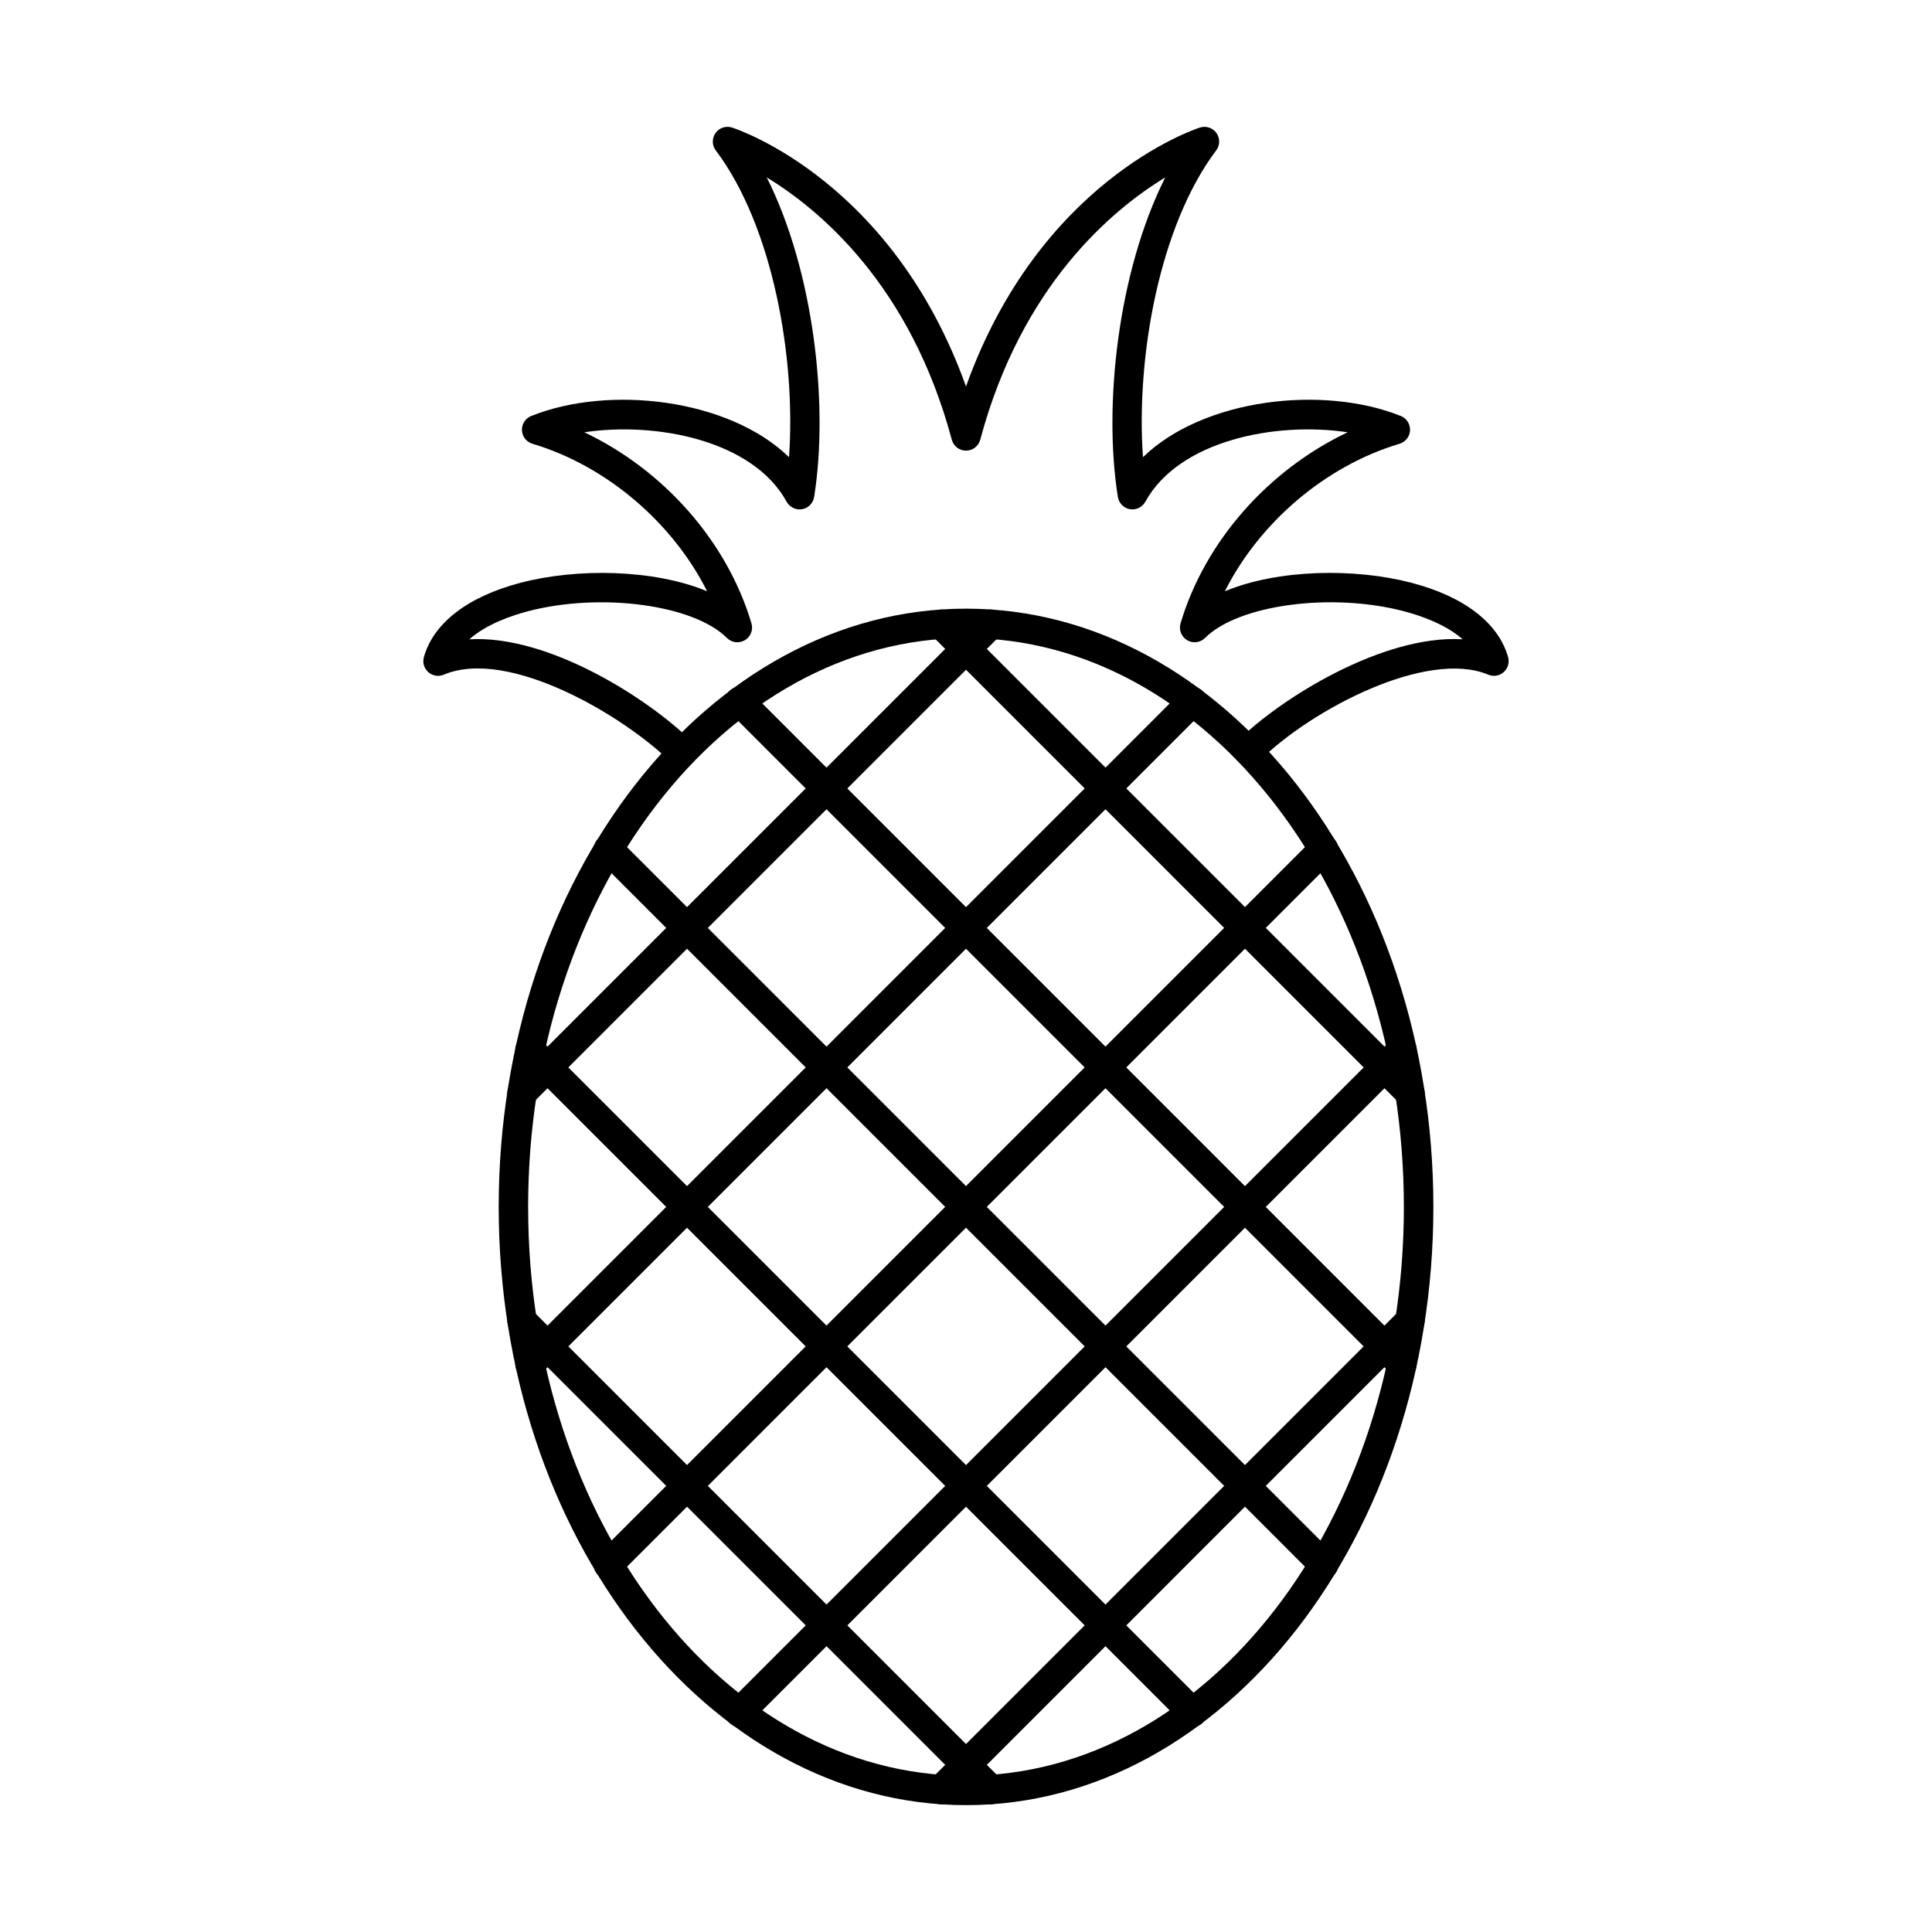
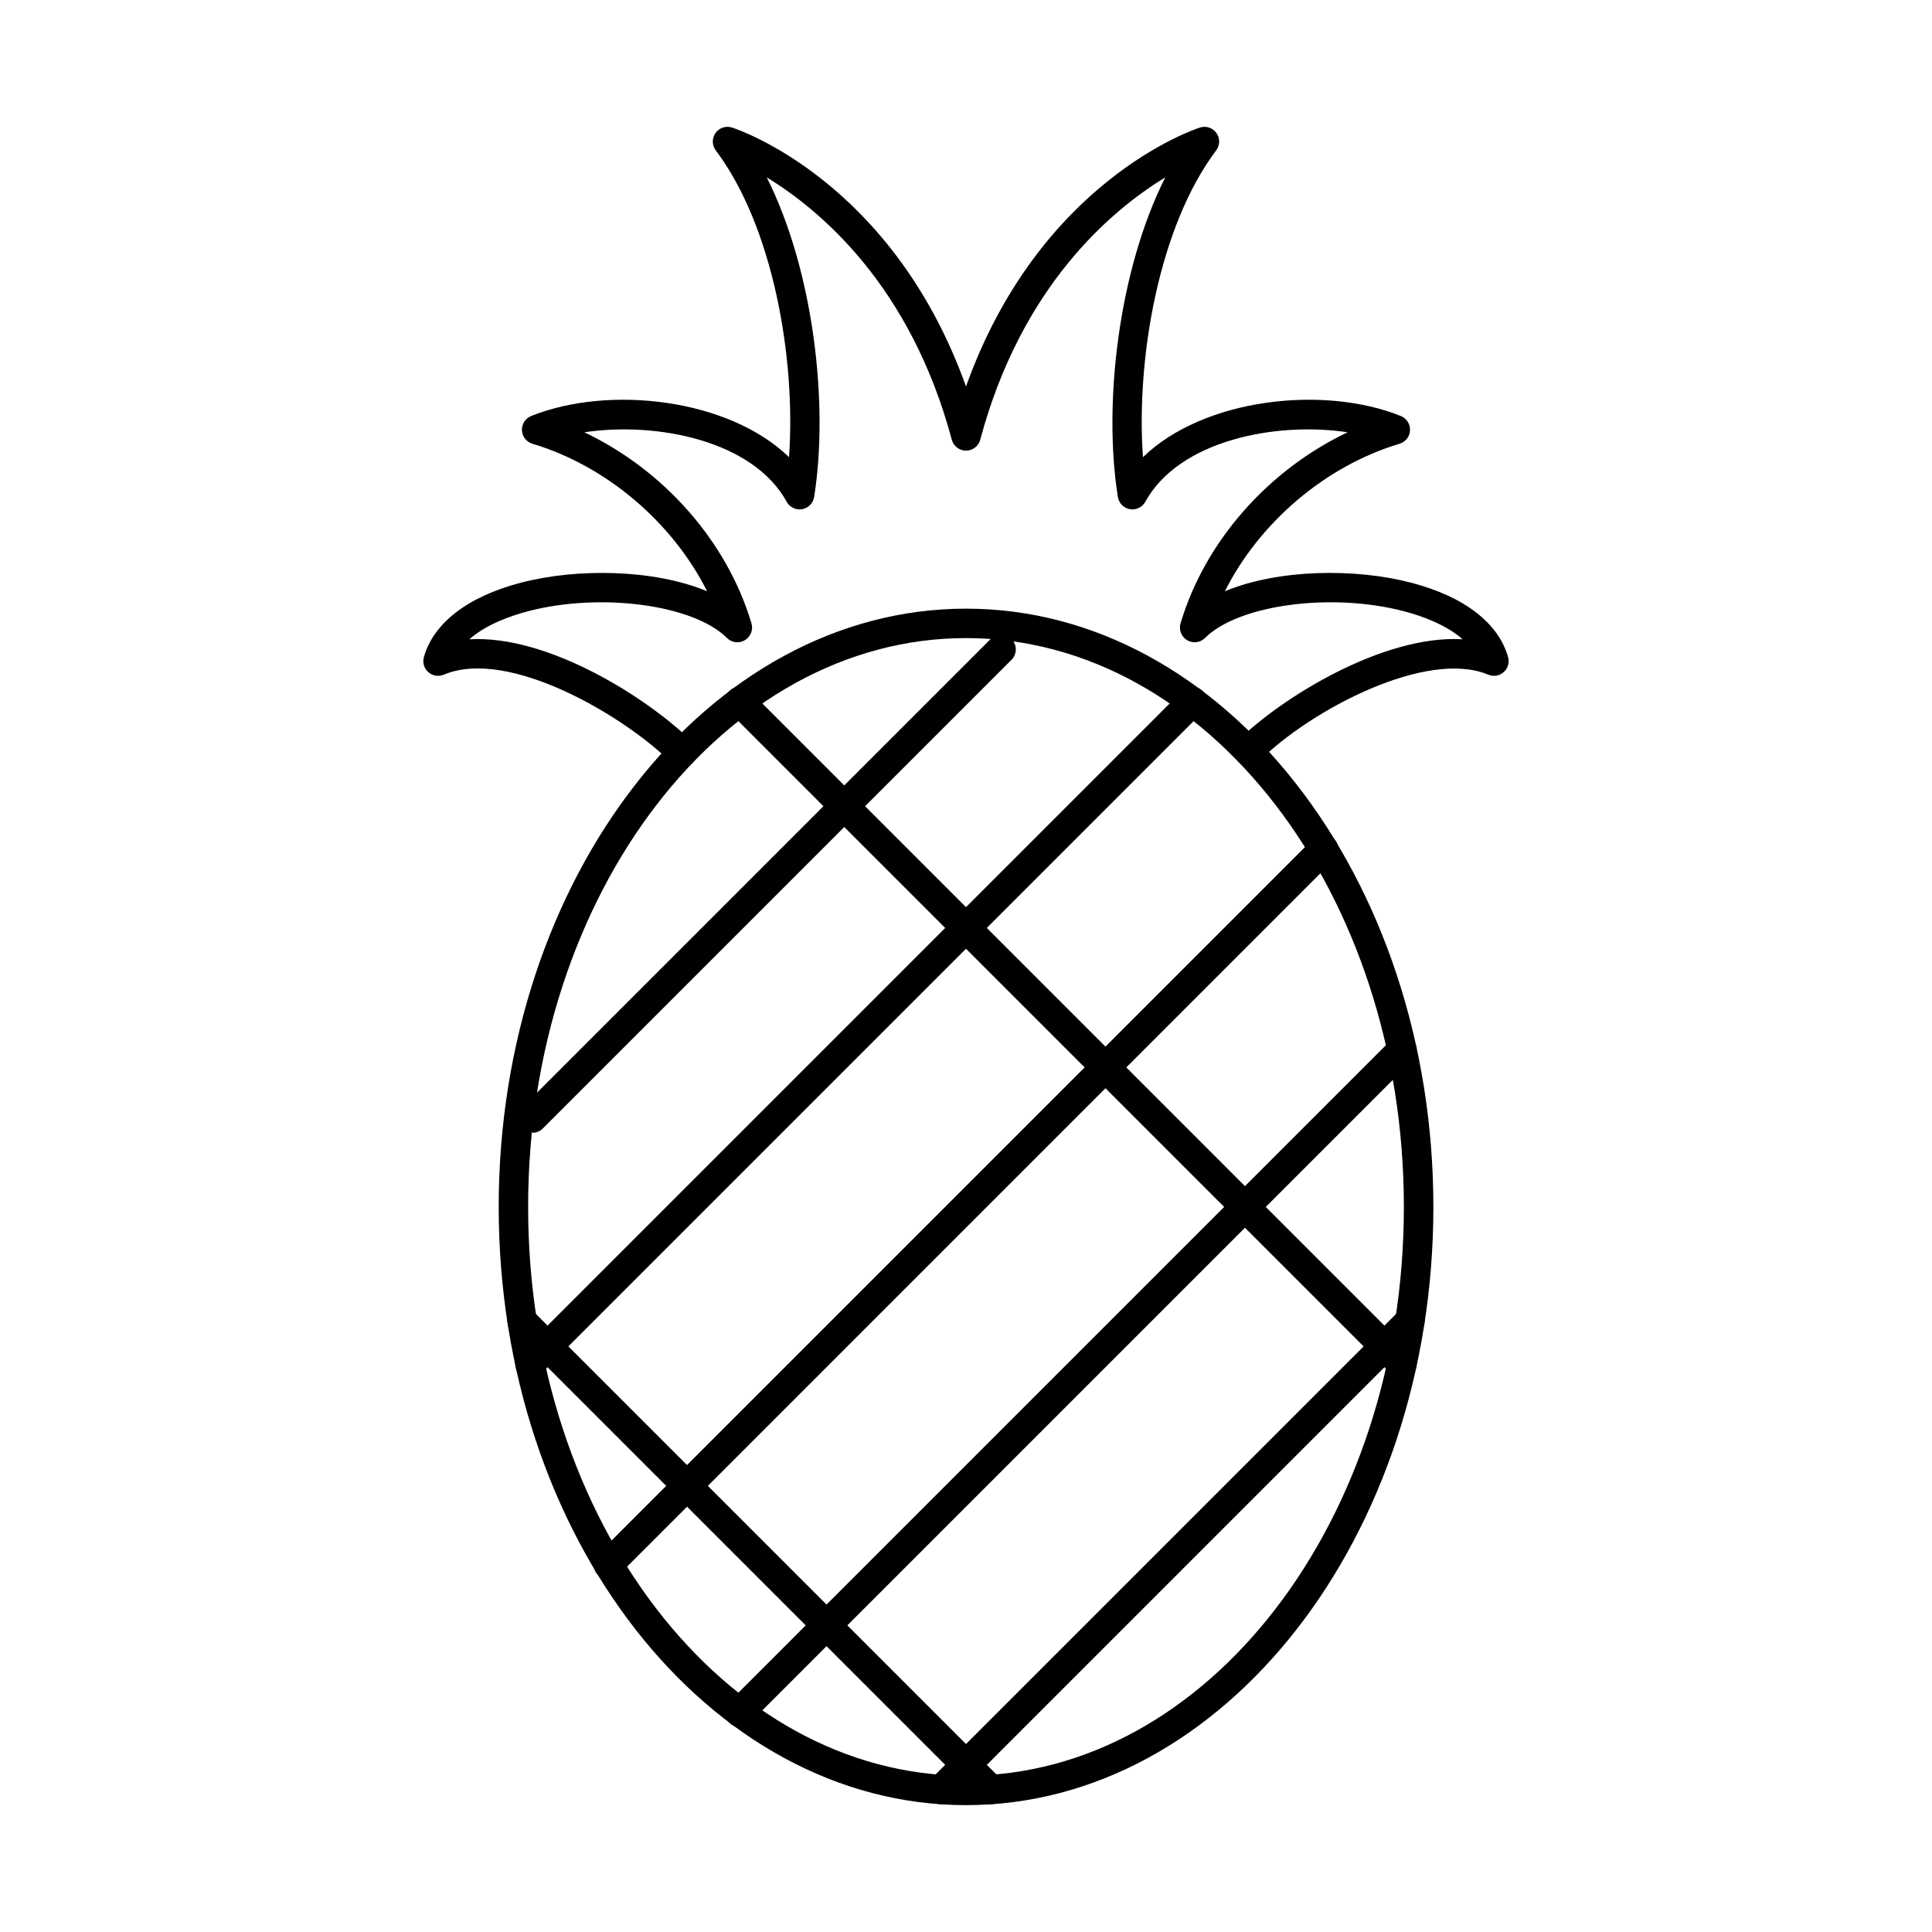
<svg xmlns="http://www.w3.org/2000/svg" fill="#000000" width="800px" height="800px" version="1.1" viewBox="144 144 512 512">
  <g fill-rule="evenodd">
    <path d="m400.01 313.1c-63.996 0-116.05 67.625-116.05 150.74 0 83.125 52.047 150.74 116.04 150.74 63.988 0 116.04-67.613 116.04-150.74 0.004-83.117-52.059-150.74-116.04-150.74h0.004zm0 309.28c-68.293 0-123.85-71.117-123.85-158.54 0.004-87.414 55.555-158.54 123.85-158.54 68.285 0 123.85 71.129 123.85 158.54 0 87.426-55.562 158.54-123.84 158.54z" />
    <path d="m393.45 622.16c-0.996 0-1.992-0.387-2.754-1.148-1.52-1.523-1.523-3.992 0-5.516l124.2-124.2c1.523-1.523 4-1.523 5.512 0 1.523 1.523 1.523 3.992 0 5.516l-124.19 124.2c-0.766 0.762-1.762 1.148-2.766 1.148z" />
    <path d="m340 601.68c-0.996 0-1.992-0.387-2.754-1.148-1.52-1.523-1.523-3.992 0-5.516l175.54-175.54c1.527-1.523 4.004-1.523 5.516 0 1.523 1.512 1.523 3.992 0 5.516l-175.54 175.54c-0.766 0.762-1.773 1.148-2.766 1.148z" />
    <path d="m305.22 562.52c-0.992 0-2-0.375-2.766-1.137-1.52-1.523-1.523-3.992 0-5.516l189.56-189.56c1.527-1.523 3.992-1.523 5.516 0 1.523 1.523 1.523 3.992 0 5.516l-189.55 189.56c-0.762 0.762-1.762 1.141-2.758 1.141z" />
    <path d="m284.46 509.36c-1.008 0-2.004-0.375-2.766-1.137-1.523-1.523-1.523-3.992 0-5.516l175.55-175.55c1.523-1.523 3.988-1.523 5.512 0 1.527 1.523 1.523 3.992 0 5.516l-175.55 175.55c-0.758 0.762-1.758 1.141-2.754 1.137z" />
-     <path d="m282.34 437.54c-0.996 0-1.992-0.387-2.754-1.148-1.523-1.523-1.523-3.992 0-5.516l124.2-124.2c1.52-1.523 3.992-1.523 5.516 0 1.527 1.523 1.523 4.004 0 5.516l-124.2 124.2c-0.762 0.762-1.762 1.148-2.766 1.148z" />
+     <path d="m282.34 437.54l124.2-124.2c1.52-1.523 3.992-1.523 5.516 0 1.527 1.523 1.523 4.004 0 5.516l-124.2 124.2c-0.762 0.762-1.762 1.148-2.766 1.148z" />
    <path d="m406.55 622.16c-0.996 0-2.004-0.387-2.758-1.148l-124.2-124.2c-1.527-1.523-1.527-3.992-0.004-5.516 1.527-1.523 3.992-1.523 5.516 0l124.2 124.2c1.527 1.523 1.523 3.992 0 5.516-0.758 0.762-1.77 1.148-2.762 1.148z" />
-     <path d="m460 601.68c-0.996 0-1.996-0.387-2.758-1.148l-175.55-175.54c-1.527-1.523-1.527-4.004-0.004-5.516 1.523-1.523 3.992-1.523 5.516 0l175.55 175.54c1.527 1.523 1.523 3.992 0 5.516-0.758 0.762-1.77 1.148-2.762 1.148z" />
-     <path d="m494.79 562.52c-1.004 0-2.004-0.375-2.766-1.137l-189.56-189.56c-1.523-1.523-1.527-3.992-0.004-5.516 1.523-1.523 4.004-1.523 5.516 0l189.56 189.56c1.523 1.516 1.523 3.992-0.004 5.519-0.762 0.762-1.758 1.137-2.75 1.137z" />
    <path d="m515.55 509.36c-0.996 0-2.004-0.375-2.766-1.137l-175.54-175.55c-1.523-1.523-1.527-3.992-0.004-5.516 1.516-1.523 3.992-1.523 5.516 0l175.54 175.55c1.523 1.523 1.523 3.992 0 5.516-0.762 0.762-1.758 1.137-2.75 1.137z" />
-     <path d="m517.66 437.54c-0.996 0-2.004-0.387-2.766-1.148l-124.19-124.2c-1.523-1.512-1.527-3.992 0-5.516 1.523-1.523 3.992-1.523 5.516 0l124.2 124.2c1.523 1.523 1.523 3.992 0 5.519-0.762 0.762-1.758 1.148-2.75 1.148z" />
    <path d="m324.74 347.32c-0.992 0-1.992-0.375-2.754-1.137-12.359-12.305-43.129-30.652-60.379-23.387-1.383 0.59-2.977 0.324-4.094-0.672-1.129-0.984-1.586-2.531-1.18-3.973 2.543-9.055 11.652-16.051 25.652-19.719 14.957-3.91 35.273-3.617 49.406 2.254-9.121-18.156-26.598-33.203-46.285-39.086-1.594-0.477-2.715-1.898-2.785-3.555-0.078-1.656 0.902-3.18 2.449-3.801 20.617-8.27 52.301-4.633 68.332 10.91 1.859-26.363-4.309-61.242-19.414-81.297-1.023-1.352-1.047-3.219-0.062-4.613 0.984-1.383 2.766-1.973 4.379-1.441 1.852 0.598 42.602 14.387 61.996 68.617 19.398-54.234 60.145-68.02 61.984-68.617 1.617-0.527 3.394 0.062 4.379 1.441 0.988 1.391 0.965 3.262-0.062 4.613-15.105 20.055-21.273 54.934-19.406 81.297 16.035-15.543 47.719-19.184 68.336-10.91 1.539 0.617 2.519 2.144 2.438 3.801-0.066 1.656-1.188 3.078-2.773 3.555-19.695 5.883-37.176 20.93-46.289 39.086 14.133-5.875 34.453-6.168 49.406-2.254 13.992 3.656 23.102 10.668 25.645 19.719 0.41 1.441-0.051 2.988-1.168 3.973-1.125 0.996-2.711 1.262-4.094 0.672-16.164-6.797-46.797 9.074-60.785 22.98-1.52 1.523-3.992 1.512-5.519-0.012-1.512-1.523-1.512-4.004 0.02-5.516 11.047-10.992 38.23-28.102 59.496-26.832-4.531-4.004-11.156-6.277-15.574-7.438-19.254-5.039-43.871-1.727-52.688 7.09-1.258 1.258-3.223 1.504-4.754 0.59-1.52-0.914-2.246-2.754-1.738-4.461 6.477-21.762 23.254-40.641 44.277-50.637-19.129-2.875-44.691 2.176-53.613 18.41-0.801 1.461-2.438 2.254-4.086 1.973-1.633-0.285-2.914-1.586-3.18-3.231-3.898-24.273 0.012-59.781 12.559-84.703-14.324 8.727-38.141 28.793-49.039 69.523-0.457 1.707-2 2.894-3.769 2.894-1.766 0-3.312-1.188-3.769-2.894-10.898-40.719-34.715-60.785-49.043-69.523 12.539 24.922 16.449 60.43 12.559 84.703-0.262 1.645-1.543 2.945-3.191 3.231-1.633 0.285-3.281-0.508-4.086-1.973-8.906-16.234-34.492-21.285-53.613-18.41 21.023 9.996 37.805 28.875 44.285 50.637 0.508 1.707-0.215 3.547-1.746 4.461-1.535 0.914-3.496 0.672-4.754-0.59-8.809-8.82-33.438-12.121-52.688-7.09-4.418 1.156-11.055 3.434-15.574 7.445 21.035-1.242 47.672 15.848 59.109 27.227 1.527 1.523 1.535 3.992 0.012 5.516-0.762 0.762-1.758 1.148-2.766 1.148z" />
  </g>
</svg>